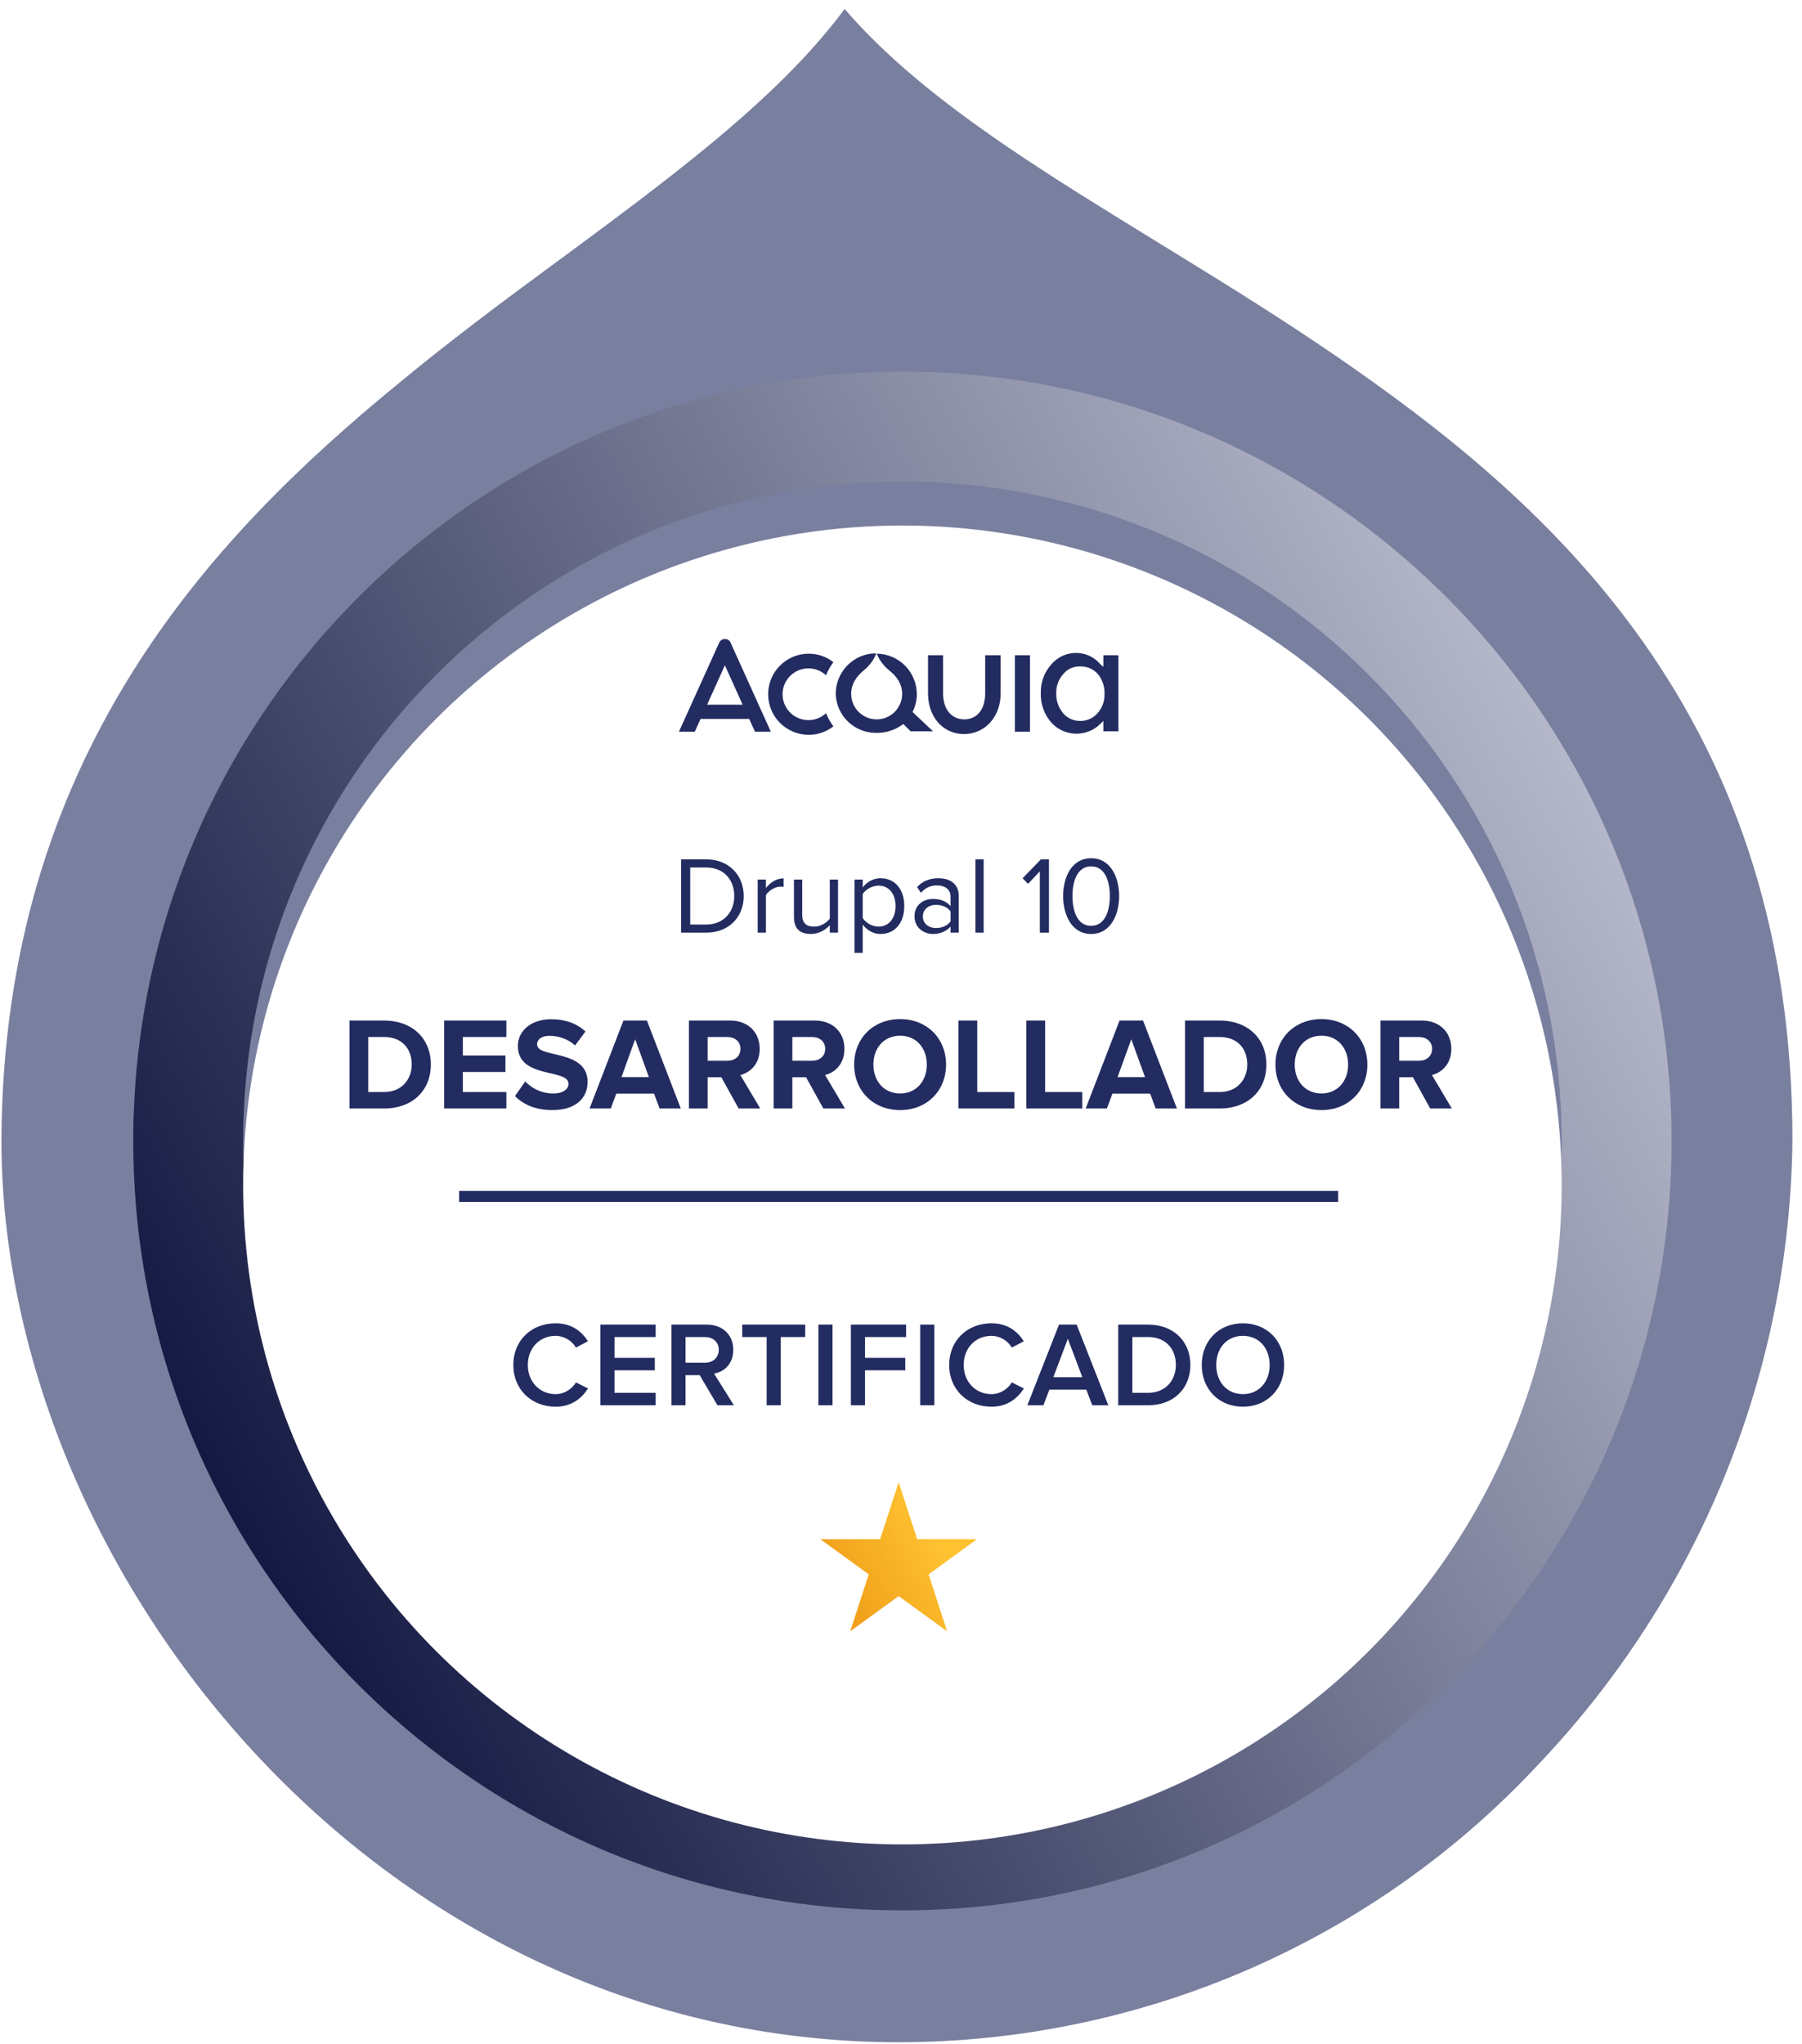
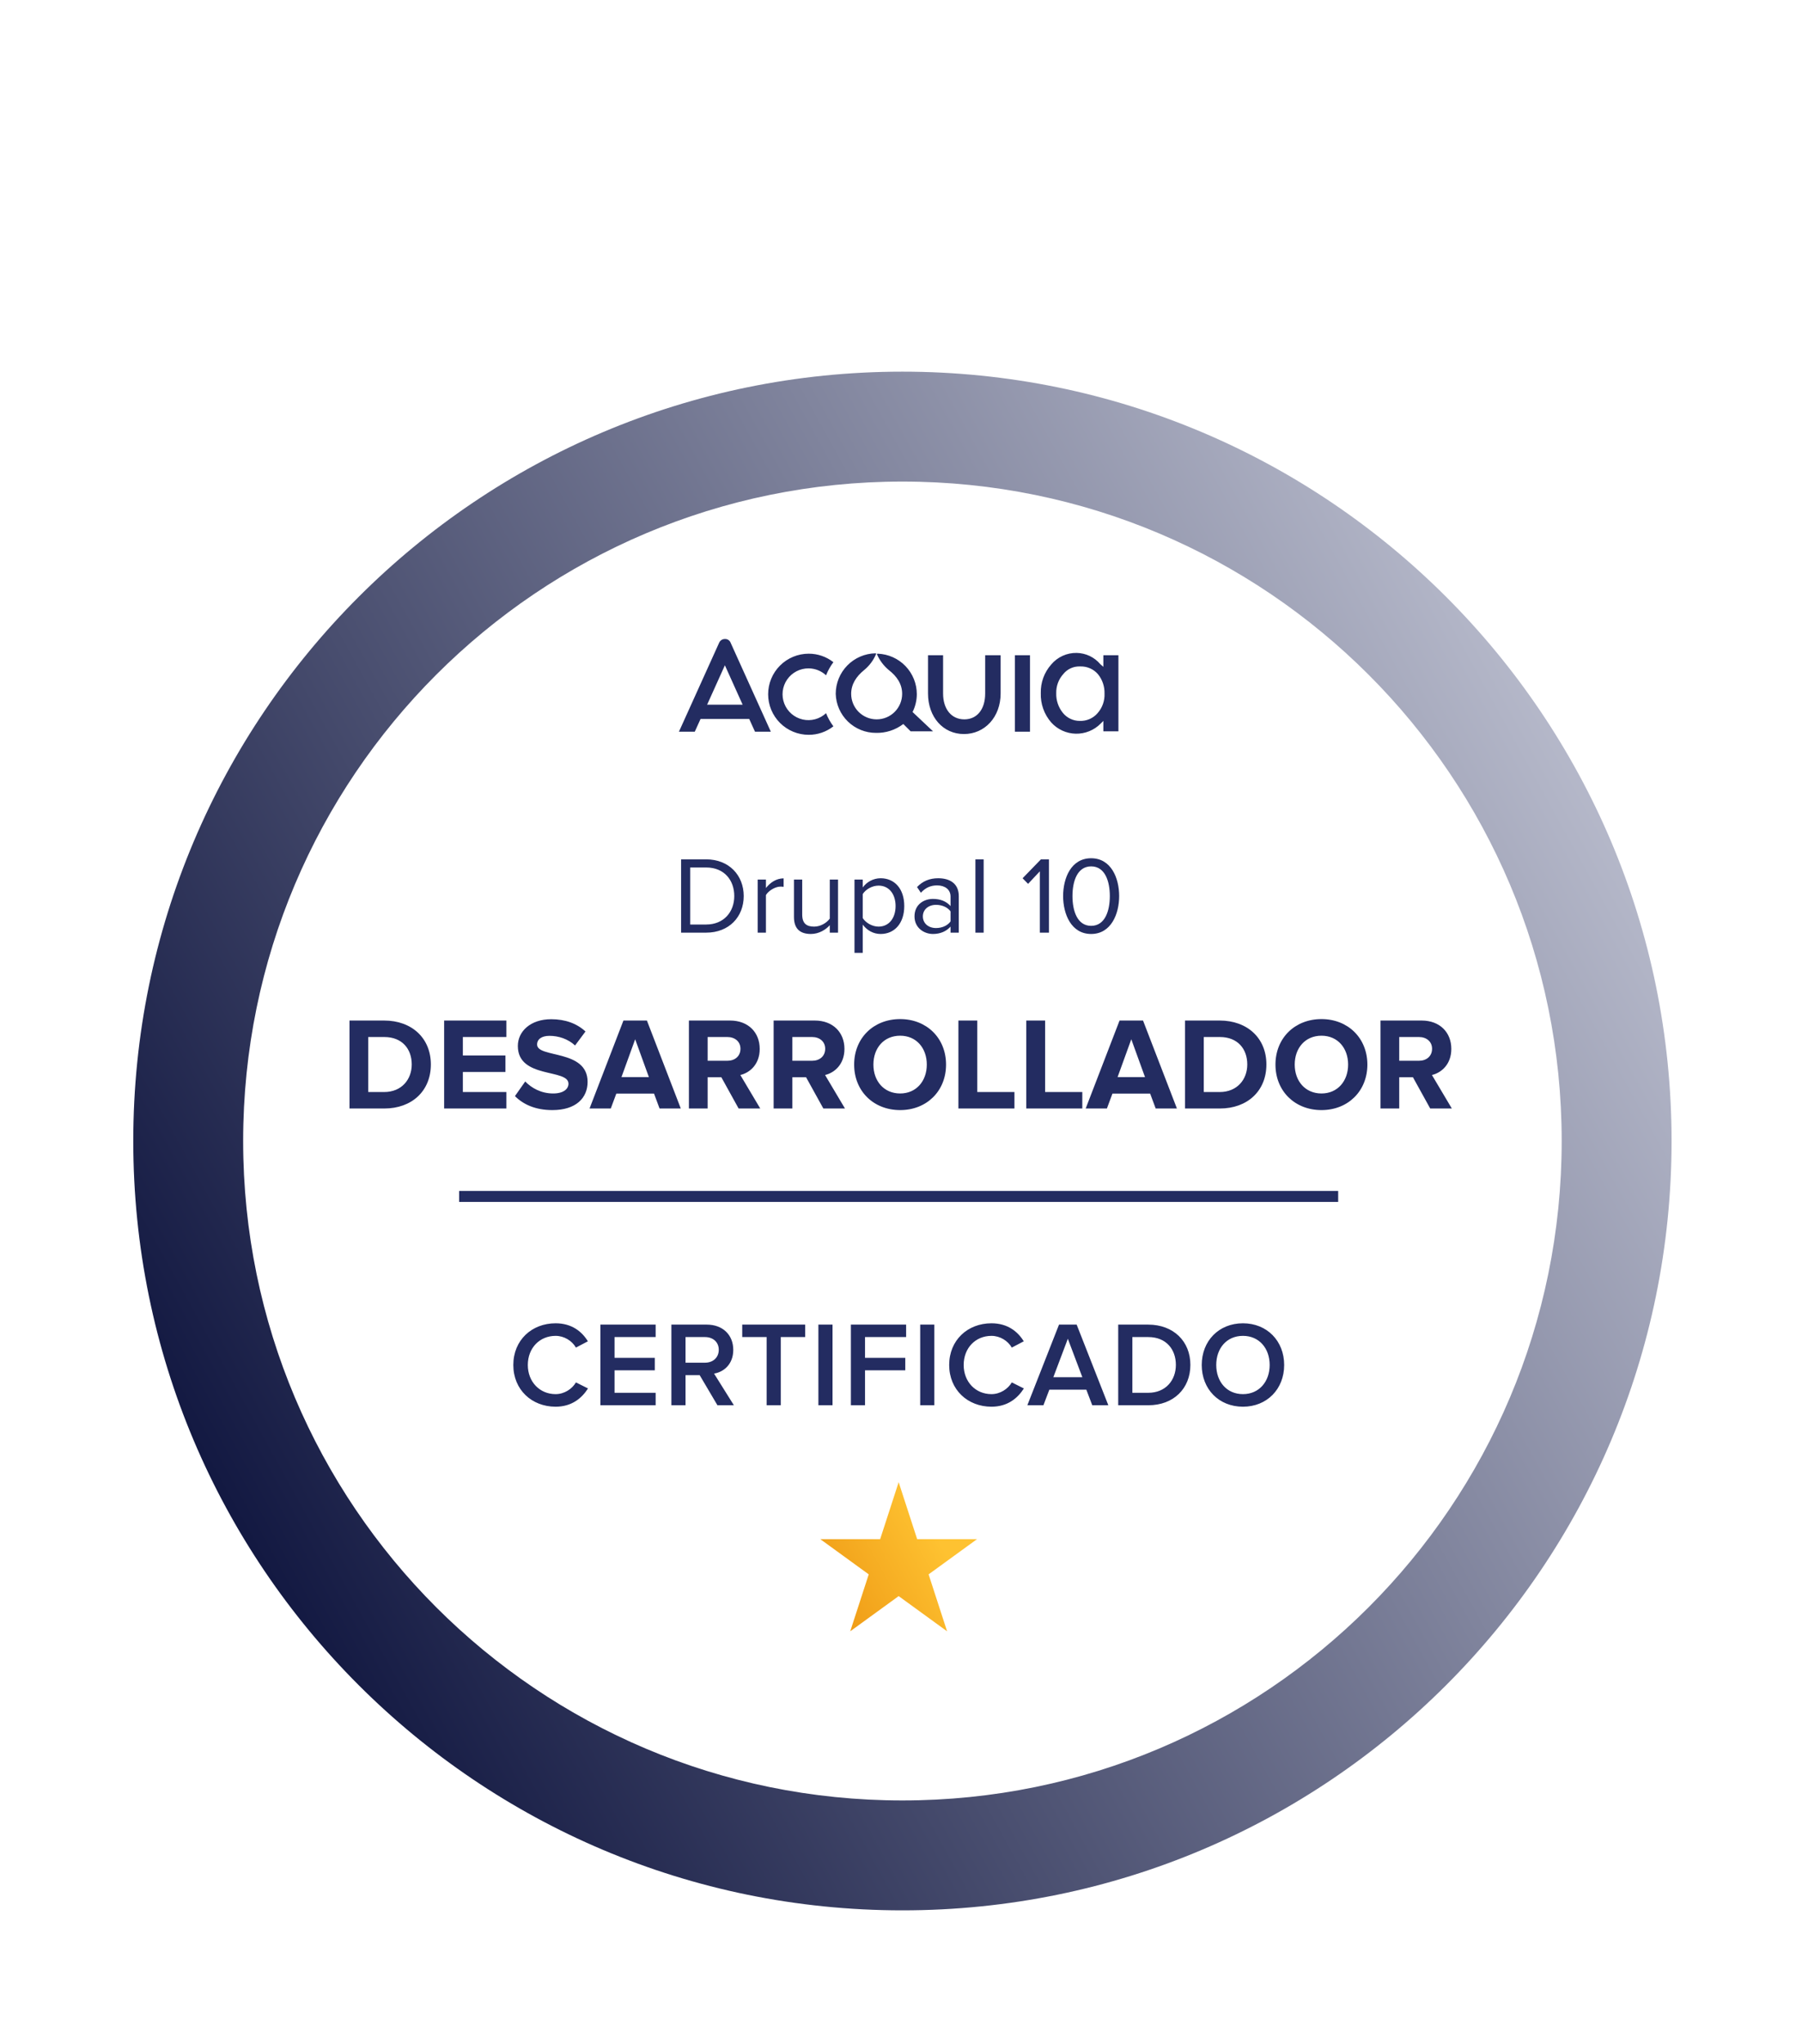
<svg xmlns="http://www.w3.org/2000/svg" width="164" height="186" viewBox="0 0 164 186" fill="none">
-   <path fill-rule="evenodd" clip-rule="evenodd" d="M76.873 0.816C73.781 4.978 69.664 9 64.296 13.412L64.294 13.414C60.273 16.715 55.86 19.989 51.295 23.362L51.275 23.377L50.657 23.827C50.653 23.83 50.649 23.833 50.645 23.836C45.395 27.692 40.839 31.11 36.311 34.852L36.299 34.862L36.286 34.872C19.013 49.014 0.297 68.966 0.129 103.753C0.15 142.642 34.032 185.813 81.811 185.816C92.752 185.808 103.572 183.557 113.59 179.205C123.608 174.853 132.605 168.494 140.016 160.53L140.04 160.504L140.064 160.479C154.679 145.083 162.912 124.814 163.129 103.692C163.116 66.218 142.339 46.879 123.188 33.501L123.176 33.492C117.926 29.809 112.435 26.39 107.114 23.119L107.111 23.118L105.536 22.152C105.276 21.992 105.016 21.832 104.756 21.672C100.26 18.906 95.831 16.181 91.742 13.4C85.39 9.078 80.529 5.072 76.873 0.816Z" fill="#797F9F" />
  <path fill-rule="evenodd" clip-rule="evenodd" d="M82.129 163.816C115.266 163.816 142.129 136.953 142.129 103.816C142.129 70.679 115.266 43.816 82.129 43.816C48.992 43.816 22.129 70.679 22.129 103.816C22.129 136.953 48.992 163.816 82.129 163.816ZM82.129 173.816C120.789 173.816 152.129 142.476 152.129 103.816C152.129 65.156 120.789 33.816 82.129 33.816C43.469 33.816 12.129 65.156 12.129 103.816C12.129 142.476 43.469 173.816 82.129 173.816Z" fill="url(#paint0_linear_1750_38003)" />
  <g filter="url(#filter0_d_1750_38003)">
-     <circle cx="82.129" cy="103.816" r="60" fill="white" />
-   </g>
+     </g>
  <path d="M73.599 60.813C74.186 60.819 74.751 61.044 75.18 61.445C75.347 61.018 75.571 60.616 75.848 60.25C75.207 59.747 74.414 59.474 73.599 59.477C72.62 59.477 71.681 59.866 70.989 60.558C70.297 61.25 69.908 62.189 69.908 63.168C69.908 64.146 70.297 65.085 70.989 65.777C71.681 66.469 72.62 66.858 73.599 66.858C74.414 66.861 75.207 66.589 75.848 66.085C75.571 65.719 75.347 65.317 75.18 64.89C74.899 65.152 74.557 65.342 74.186 65.442C73.814 65.541 73.424 65.549 73.049 65.463C72.674 65.377 72.325 65.201 72.034 64.949C71.743 64.697 71.518 64.378 71.379 64.019C71.24 63.66 71.191 63.273 71.236 62.891C71.281 62.509 71.419 62.144 71.638 61.827C71.857 61.511 72.15 61.253 72.492 61.076C72.834 60.899 73.214 60.809 73.599 60.813V60.813ZM65.972 58.142C65.859 58.14 65.748 58.173 65.654 58.236C65.56 58.299 65.487 58.388 65.444 58.493L61.789 66.577H63.23L63.757 65.417H68.186L68.713 66.577H70.154L66.499 58.493C66.461 58.385 66.389 58.293 66.294 58.229C66.199 58.166 66.086 58.135 65.972 58.142ZM64.355 64.117L65.972 60.532L67.588 64.117H64.355ZM92.368 66.577H93.738V59.618H92.368V66.577ZM83.44 63.168C83.441 62.213 83.071 61.295 82.409 60.606C81.747 59.918 80.844 59.514 79.89 59.477C79.82 59.477 79.785 59.512 79.82 59.547C80.06 60.09 80.42 60.571 80.874 60.953C81.647 61.551 82.104 62.254 82.104 63.132C82.104 63.437 82.044 63.739 81.928 64.02C81.811 64.302 81.64 64.557 81.425 64.773C81.21 64.988 80.954 65.159 80.672 65.276C80.391 65.392 80.089 65.452 79.785 65.452C79.48 65.452 79.178 65.392 78.897 65.276C78.615 65.159 78.36 64.988 78.144 64.773C77.929 64.557 77.758 64.302 77.641 64.02C77.525 63.739 77.465 63.437 77.465 63.132C77.465 62.254 77.922 61.551 78.66 60.953C79.118 60.575 79.479 60.093 79.714 59.547C79.749 59.477 79.749 59.442 79.679 59.442C78.713 59.46 77.792 59.857 77.115 60.547C76.438 61.237 76.059 62.166 76.059 63.132C76.087 64.084 76.484 64.986 77.166 65.649C77.849 66.312 78.763 66.683 79.714 66.682C80.614 66.706 81.495 66.421 82.21 65.874L82.878 66.542H84.916L83.053 64.784C83.304 64.282 83.436 63.729 83.44 63.168V63.168ZM100.416 59.618V60.672L100.135 60.426C99.871 60.114 99.543 59.861 99.173 59.685C98.803 59.51 98.4 59.415 97.991 59.407C97.55 59.398 97.113 59.488 96.712 59.671C96.31 59.853 95.955 60.123 95.671 60.461C95.036 61.176 94.697 62.106 94.722 63.062C94.689 64.041 95.028 64.995 95.671 65.733C95.953 66.047 96.296 66.299 96.679 66.475C97.062 66.651 97.477 66.747 97.898 66.757C98.319 66.766 98.738 66.69 99.129 66.532C99.52 66.374 99.874 66.138 100.17 65.839L100.416 65.593V66.542H101.787V59.618H100.416ZM99.889 64.89C99.689 65.121 99.441 65.303 99.161 65.425C98.881 65.547 98.577 65.604 98.272 65.593C97.976 65.594 97.682 65.529 97.415 65.401C97.147 65.273 96.911 65.086 96.726 64.855C96.318 64.348 96.106 63.712 96.128 63.062C96.113 62.429 96.339 61.813 96.761 61.34C96.945 61.108 97.181 60.924 97.449 60.802C97.718 60.68 98.012 60.623 98.308 60.637C98.612 60.626 98.916 60.683 99.196 60.805C99.476 60.926 99.725 61.109 99.924 61.34C100.327 61.835 100.539 62.459 100.522 63.097C100.552 63.754 100.325 64.397 99.889 64.89V64.89ZM89.661 63.097C89.661 64.538 88.923 65.452 87.763 65.452C86.603 65.452 85.83 64.538 85.83 63.097V59.618H84.459V63.097C84.459 65.241 85.83 66.788 87.728 66.788C89.626 66.788 91.067 65.241 91.067 63.097V59.618H89.661V63.097Z" fill="#232C61" />
  <path d="M64.266 84.859H61.986V78.189H64.266C66.346 78.189 67.686 79.639 67.686 81.529C67.686 83.429 66.346 84.859 64.266 84.859ZM64.266 84.119C65.886 84.119 66.826 82.959 66.826 81.529C66.826 80.089 65.916 78.929 64.266 78.929H62.816V84.119H64.266ZM69.708 84.859H68.958V80.029H69.708V80.799C70.098 80.299 70.658 79.919 71.318 79.919V80.689C71.228 80.679 71.138 80.669 71.028 80.669C70.558 80.669 69.928 81.049 69.708 81.439V84.859ZM76.269 84.859H75.519V84.179C75.149 84.599 74.519 84.979 73.799 84.979C72.789 84.979 72.259 84.479 72.259 83.439V80.029H73.009V83.209C73.009 84.059 73.439 84.309 74.099 84.309C74.679 84.309 75.239 83.969 75.519 83.579V80.029H76.269V84.859ZM80.147 84.979C79.487 84.979 78.917 84.659 78.517 84.129V86.699H77.767V80.029H78.517V80.749C78.867 80.259 79.467 79.909 80.147 79.909C81.417 79.909 82.297 80.869 82.297 82.439C82.297 83.999 81.417 84.979 80.147 84.979ZM79.957 84.309C80.927 84.309 81.507 83.509 81.507 82.439C81.507 81.369 80.927 80.579 79.957 80.579C79.367 80.579 78.777 80.929 78.517 81.349V83.529C78.777 83.949 79.367 84.309 79.957 84.309ZM87.259 84.859H86.509V84.309C86.119 84.749 85.559 84.979 84.909 84.979C84.099 84.979 83.229 84.429 83.229 83.379C83.229 82.289 84.089 81.789 84.909 81.789C85.569 81.789 86.119 81.999 86.509 82.439V81.569C86.509 80.929 85.989 80.559 85.289 80.559C84.709 80.559 84.239 80.759 83.809 81.229L83.459 80.709C83.979 80.169 84.599 79.909 85.389 79.909C86.419 79.909 87.259 80.369 87.259 81.539V84.859ZM85.189 84.439C85.709 84.439 86.219 84.239 86.509 83.839V82.919C86.219 82.529 85.709 82.329 85.189 82.329C84.479 82.329 83.989 82.769 83.989 83.379C83.989 83.999 84.479 84.439 85.189 84.439ZM89.522 84.859H88.772V78.189H89.522V84.859ZM95.466 84.859H94.636V79.279L93.566 80.419L93.066 79.909L94.736 78.189H95.466V84.859ZM99.305 84.979C97.475 84.979 96.755 83.149 96.755 81.529C96.755 79.899 97.475 78.089 99.305 78.089C101.125 78.089 101.855 79.899 101.855 81.529C101.855 83.149 101.125 84.979 99.305 84.979ZM99.305 84.239C100.575 84.239 101.005 82.859 101.005 81.529C101.005 80.199 100.575 78.829 99.305 78.829C98.035 78.829 97.605 80.199 97.605 81.529C97.605 82.859 98.035 84.239 99.305 84.239Z" fill="#232C61" />
  <path d="M34.976 100.859H31.808V92.855H34.964C37.472 92.855 39.212 94.451 39.212 96.851C39.212 99.275 37.472 100.859 34.976 100.859ZM34.964 99.359C36.548 99.359 37.472 98.219 37.472 96.851C37.472 95.447 36.608 94.355 34.976 94.355H33.512V99.359H34.964ZM46.085 100.859H40.421V92.855H46.085V94.355H42.125V96.035H46.001V97.535H42.125V99.359H46.085V100.859ZM50.273 101.003C48.725 101.003 47.621 100.487 46.865 99.731L47.801 98.399C48.365 98.987 49.241 99.491 50.345 99.491C51.293 99.491 51.737 99.071 51.737 98.603C51.737 97.211 47.129 98.183 47.129 95.171C47.129 93.839 48.281 92.735 50.165 92.735C51.437 92.735 52.493 93.119 53.285 93.851L52.337 95.123C51.689 94.523 50.825 94.247 50.009 94.247C49.289 94.247 48.881 94.559 48.881 95.039C48.881 96.299 53.477 95.447 53.477 98.435C53.477 99.899 52.421 101.003 50.273 101.003ZM61.959 100.859H60.027L59.523 99.503H56.091L55.587 100.859H53.655L56.739 92.855H58.875L61.959 100.859ZM59.055 98.003L57.807 94.559L56.559 98.003H59.055ZM69.19 100.859H67.222L65.65 98.015H64.402V100.859H62.698V92.855H66.442C68.11 92.855 69.142 93.947 69.142 95.435C69.142 96.839 68.242 97.607 67.378 97.811L69.19 100.859ZM66.202 96.515C66.874 96.515 67.39 96.107 67.39 95.423C67.39 94.763 66.874 94.355 66.202 94.355H64.402V96.515H66.202ZM76.901 100.859H74.933L73.361 98.015H72.113V100.859H70.409V92.855H74.153C75.821 92.855 76.853 93.947 76.853 95.435C76.853 96.839 75.953 97.607 75.089 97.811L76.901 100.859ZM73.913 96.515C74.585 96.515 75.101 96.107 75.101 95.423C75.101 94.763 74.585 94.355 73.913 94.355H72.113V96.515H73.913ZM81.924 101.003C79.5 101.003 77.736 99.275 77.736 96.863C77.736 94.451 79.5 92.723 81.924 92.723C84.336 92.723 86.1 94.451 86.1 96.863C86.1 99.275 84.336 101.003 81.924 101.003ZM81.924 99.491C83.4 99.491 84.348 98.351 84.348 96.863C84.348 95.363 83.4 94.235 81.924 94.235C80.436 94.235 79.488 95.363 79.488 96.863C79.488 98.351 80.436 99.491 81.924 99.491ZM92.324 100.859H87.224V92.855H88.94V99.359H92.324V100.859ZM98.5 100.859H93.4V92.855H95.116V99.359H98.5V100.859ZM107.111 100.859H105.179L104.675 99.503H101.243L100.739 100.859H98.808L101.891 92.855H104.027L107.111 100.859ZM104.207 98.003L102.959 94.559L101.711 98.003H104.207ZM111.019 100.859H107.851V92.855H111.007C113.515 92.855 115.255 94.451 115.255 96.851C115.255 99.275 113.515 100.859 111.019 100.859ZM111.007 99.359C112.591 99.359 113.515 98.219 113.515 96.851C113.515 95.447 112.651 94.355 111.019 94.355H109.555V99.359H111.007ZM120.268 101.003C117.844 101.003 116.08 99.275 116.08 96.863C116.08 94.451 117.844 92.723 120.268 92.723C122.68 92.723 124.444 94.451 124.444 96.863C124.444 99.275 122.68 101.003 120.268 101.003ZM120.268 99.491C121.744 99.491 122.692 98.351 122.692 96.863C122.692 95.363 121.744 94.235 120.268 94.235C118.78 94.235 117.832 95.363 117.832 96.863C117.832 98.351 118.78 99.491 120.268 99.491ZM132.132 100.859H130.164L128.592 98.015H127.344V100.859H125.64V92.855H129.384C131.052 92.855 132.084 93.947 132.084 95.435C132.084 96.839 131.184 97.607 130.32 97.811L132.132 100.859ZM129.144 96.515C129.816 96.515 130.332 96.107 130.332 95.423C130.332 94.763 129.816 94.355 129.144 94.355H127.344V96.515H129.144Z" fill="#232C61" />
  <path d="M41.787 108.859L121.787 108.859" stroke="#232C61" />
  <path d="M50.567 127.991C48.4 127.991 46.717 126.451 46.717 124.196C46.717 121.93 48.4 120.401 50.567 120.401C52.041 120.401 52.965 121.16 53.504 122.04L52.415 122.612C52.063 121.996 51.348 121.545 50.567 121.545C49.115 121.545 48.037 122.645 48.037 124.196C48.037 125.725 49.115 126.847 50.567 126.847C51.348 126.847 52.063 126.385 52.415 125.78L53.515 126.33C52.954 127.21 52.041 127.991 50.567 127.991ZM59.671 127.859H54.644V120.522H59.671V121.655H55.931V123.547H59.594V124.68H55.931V126.726H59.671V127.859ZM66.79 127.859H65.294L63.677 125.12H62.39V127.859H61.103V120.522H64.326C65.778 120.522 66.735 121.457 66.735 122.821C66.735 124.119 65.877 124.834 64.986 124.977L66.79 127.859ZM64.161 123.987C64.887 123.987 65.415 123.525 65.415 122.81C65.415 122.106 64.887 121.655 64.161 121.655H62.39V123.987H64.161ZM71.059 127.859H69.772V121.655H67.55V120.522H73.281V121.655H71.059V127.859ZM75.769 127.859H74.482V120.522H75.769V127.859ZM78.726 127.859H77.439V120.522H82.466V121.655H78.726V123.547H82.389V124.68H78.726V127.859ZM85.034 127.859H83.747V120.522H85.034V127.859ZM90.235 127.991C88.068 127.991 86.385 126.451 86.385 124.196C86.385 121.93 88.068 120.401 90.235 120.401C91.709 120.401 92.633 121.16 93.172 122.04L92.083 122.612C91.731 121.996 91.016 121.545 90.235 121.545C88.783 121.545 87.705 122.645 87.705 124.196C87.705 125.725 88.783 126.847 90.235 126.847C91.016 126.847 91.731 126.385 92.083 125.78L93.183 126.33C92.622 127.21 91.709 127.991 90.235 127.991ZM100.869 127.859H99.406L98.867 126.44H95.501L94.962 127.859H93.499L96.381 120.522H97.987L100.869 127.859ZM98.504 125.307L97.184 121.809L95.864 125.307H98.504ZM104.508 127.859H101.769V120.522H104.497C106.796 120.522 108.336 122.04 108.336 124.185C108.336 126.352 106.796 127.859 104.508 127.859ZM104.497 126.726C106.092 126.726 107.016 125.582 107.016 124.185C107.016 122.777 106.136 121.655 104.508 121.655H103.056V126.726H104.497ZM113.121 127.991C110.921 127.991 109.37 126.385 109.37 124.196C109.37 122.007 110.921 120.401 113.121 120.401C115.31 120.401 116.872 122.007 116.872 124.196C116.872 126.385 115.31 127.991 113.121 127.991ZM113.121 126.847C114.595 126.847 115.552 125.703 115.552 124.196C115.552 122.678 114.595 121.545 113.121 121.545C111.636 121.545 110.69 122.678 110.69 124.196C110.69 125.703 111.636 126.847 113.121 126.847Z" fill="#232C61" />
  <path d="M81.787 134.859L83.471 140.042H88.92L84.512 143.245L86.195 148.427L81.787 145.224L77.379 148.427L79.063 143.245L74.654 140.042H80.103L81.787 134.859Z" fill="url(#paint1_linear_1750_38003)" />
  <defs>
    <filter id="filter0_d_1750_38003" x="18.129" y="43.816" width="128" height="128" filterUnits="userSpaceOnUse" color-interpolation-filters="sRGB">
      <feFlood flood-opacity="0" result="BackgroundImageFix" />
      <feColorMatrix in="SourceAlpha" type="matrix" values="0 0 0 0 0 0 0 0 0 0 0 0 0 0 0 0 0 0 127 0" result="hardAlpha" />
      <feOffset dy="4" />
      <feGaussianBlur stdDeviation="2" />
      <feComposite in2="hardAlpha" operator="out" />
      <feColorMatrix type="matrix" values="0 0 0 0 0 0 0 0 0 0 0 0 0 0 0 0 0 0 0.25 0" />
      <feBlend mode="normal" in2="BackgroundImageFix" result="effect1_dropShadow_1750_38003" />
      <feBlend mode="normal" in="SourceGraphic" in2="effect1_dropShadow_1750_38003" result="shape" />
    </filter>
    <linearGradient id="paint0_linear_1750_38003" x1="41.25" y1="173.816" x2="165.294" y2="105.37" gradientUnits="userSpaceOnUse">
      <stop stop-color="#131942" />
      <stop offset="1" stop-color="#B7BACB" />
    </linearGradient>
    <linearGradient id="paint1_linear_1750_38003" x1="77.407" y1="149.859" x2="90.698" y2="142.526" gradientUnits="userSpaceOnUse">
      <stop stop-color="#EF9B16" />
      <stop offset="0.776" stop-color="#FEC231" />
    </linearGradient>
  </defs>
</svg>